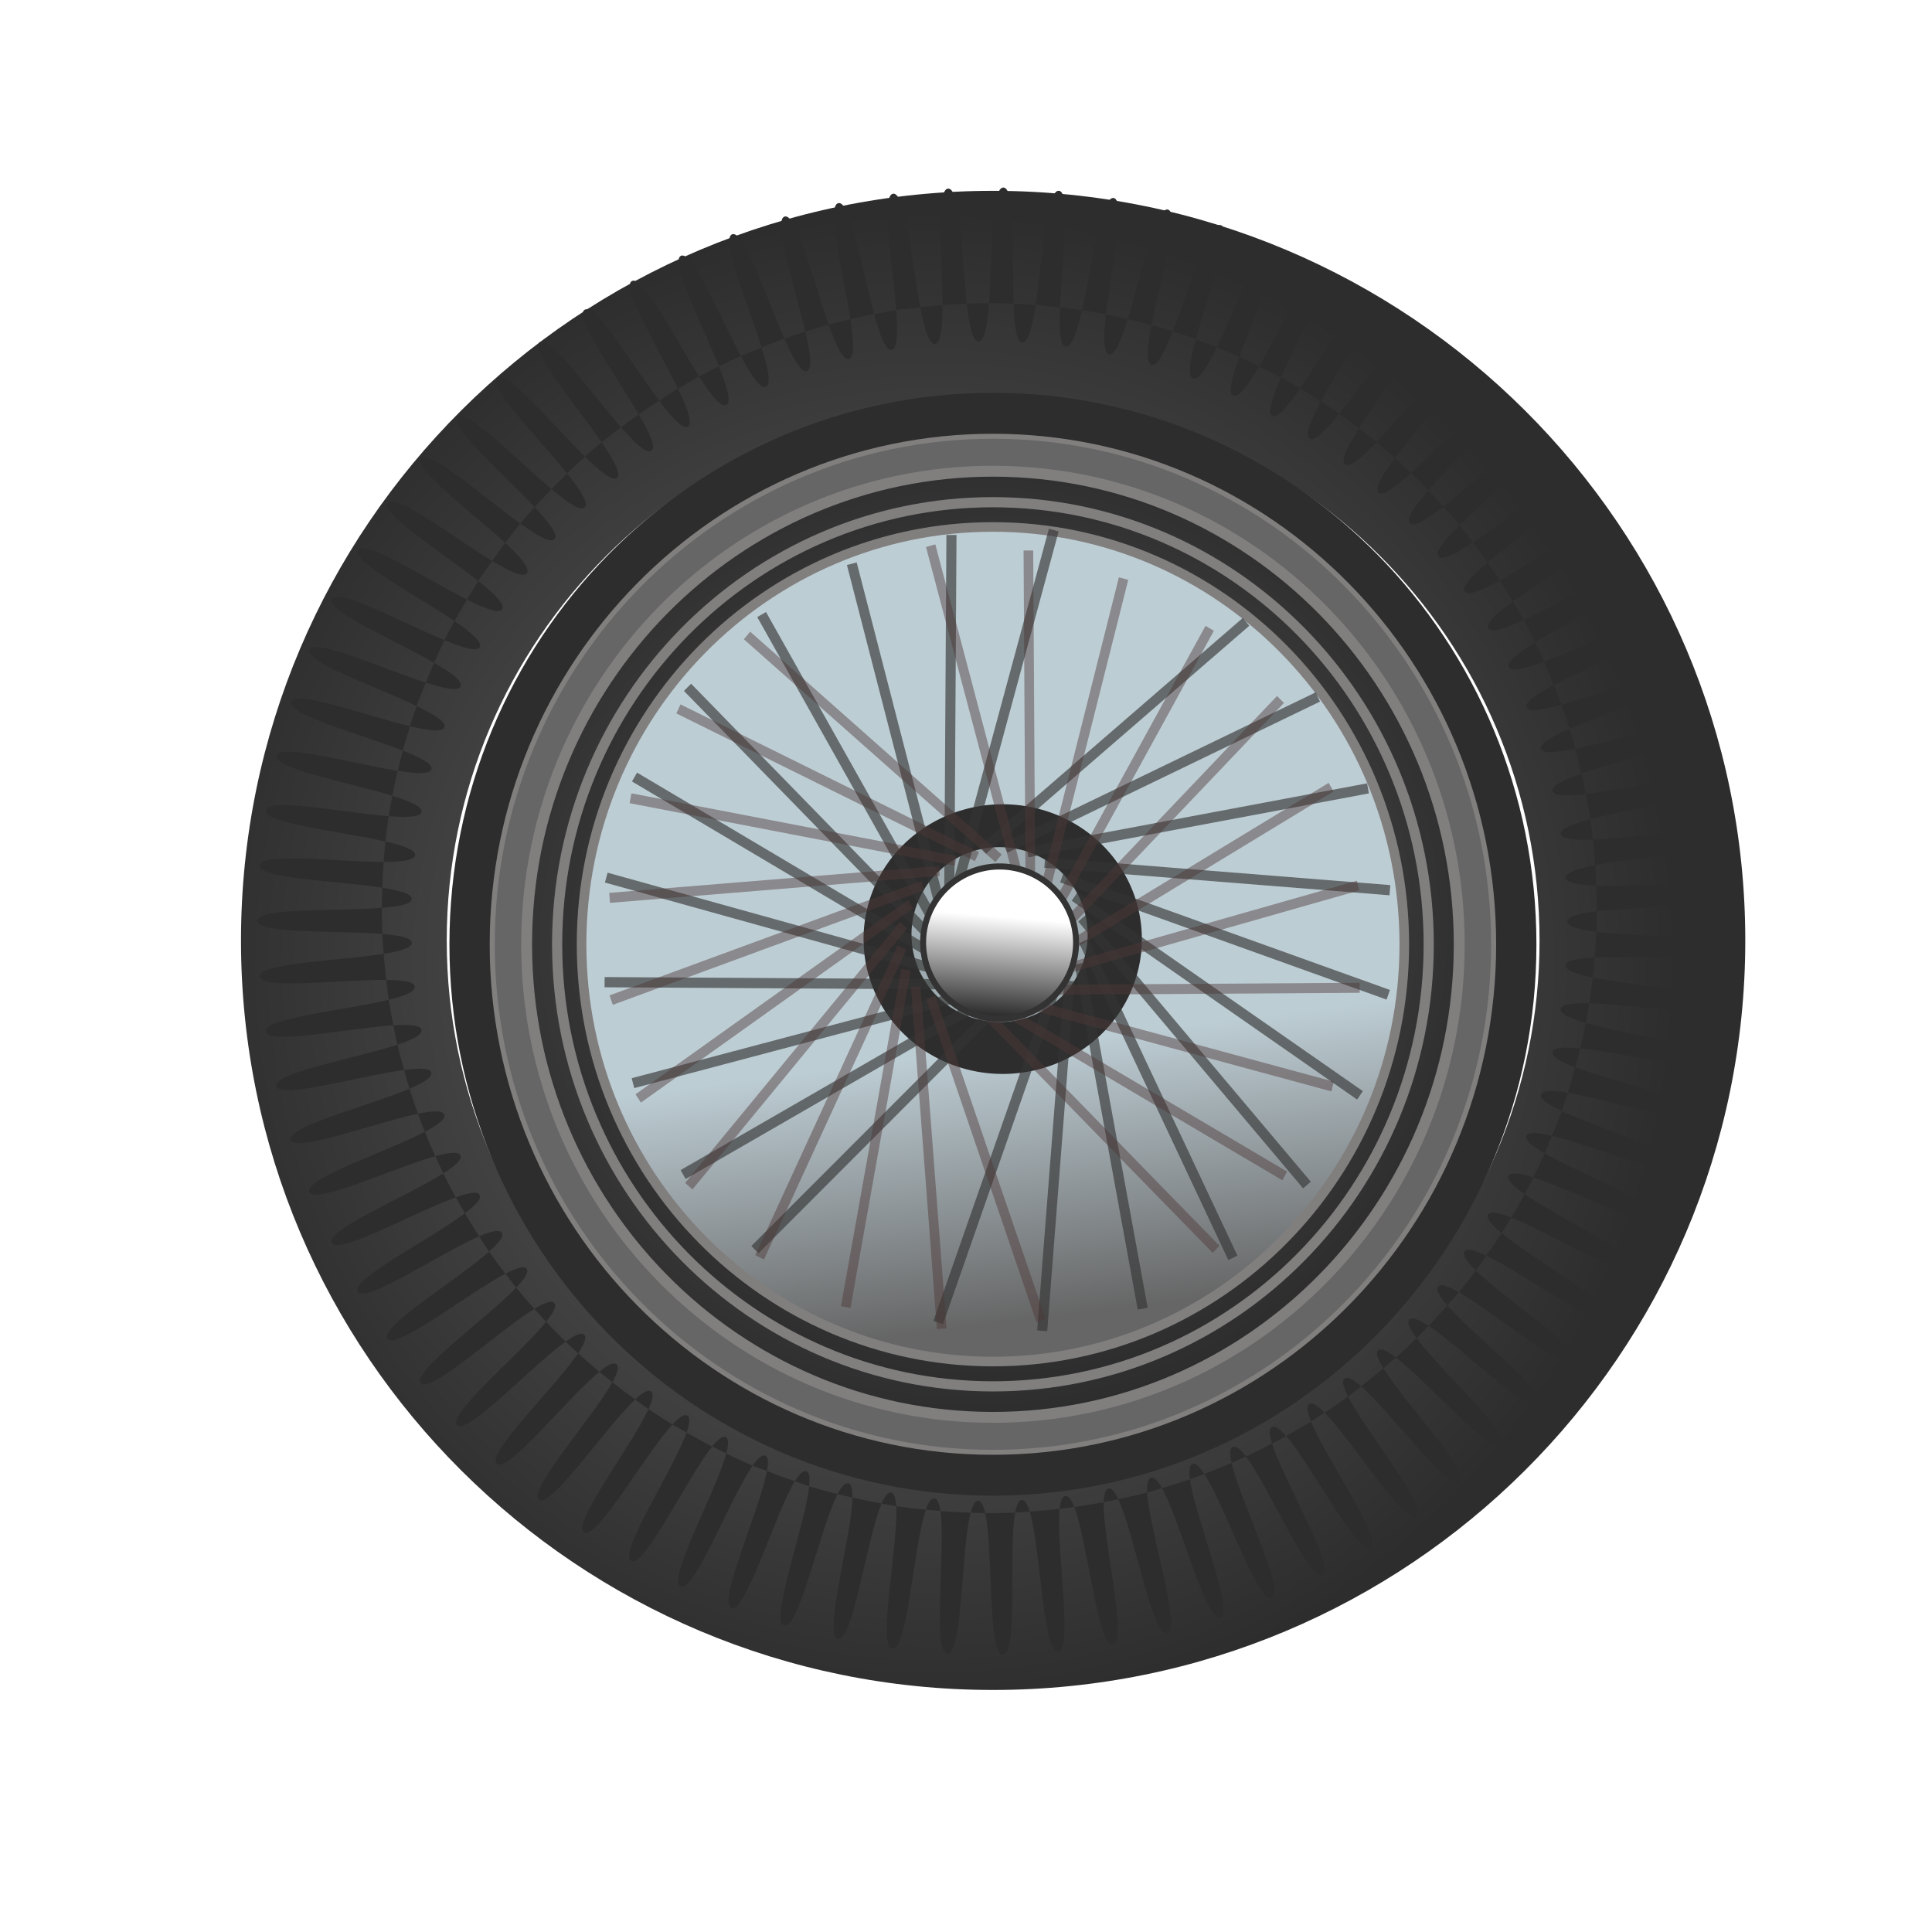
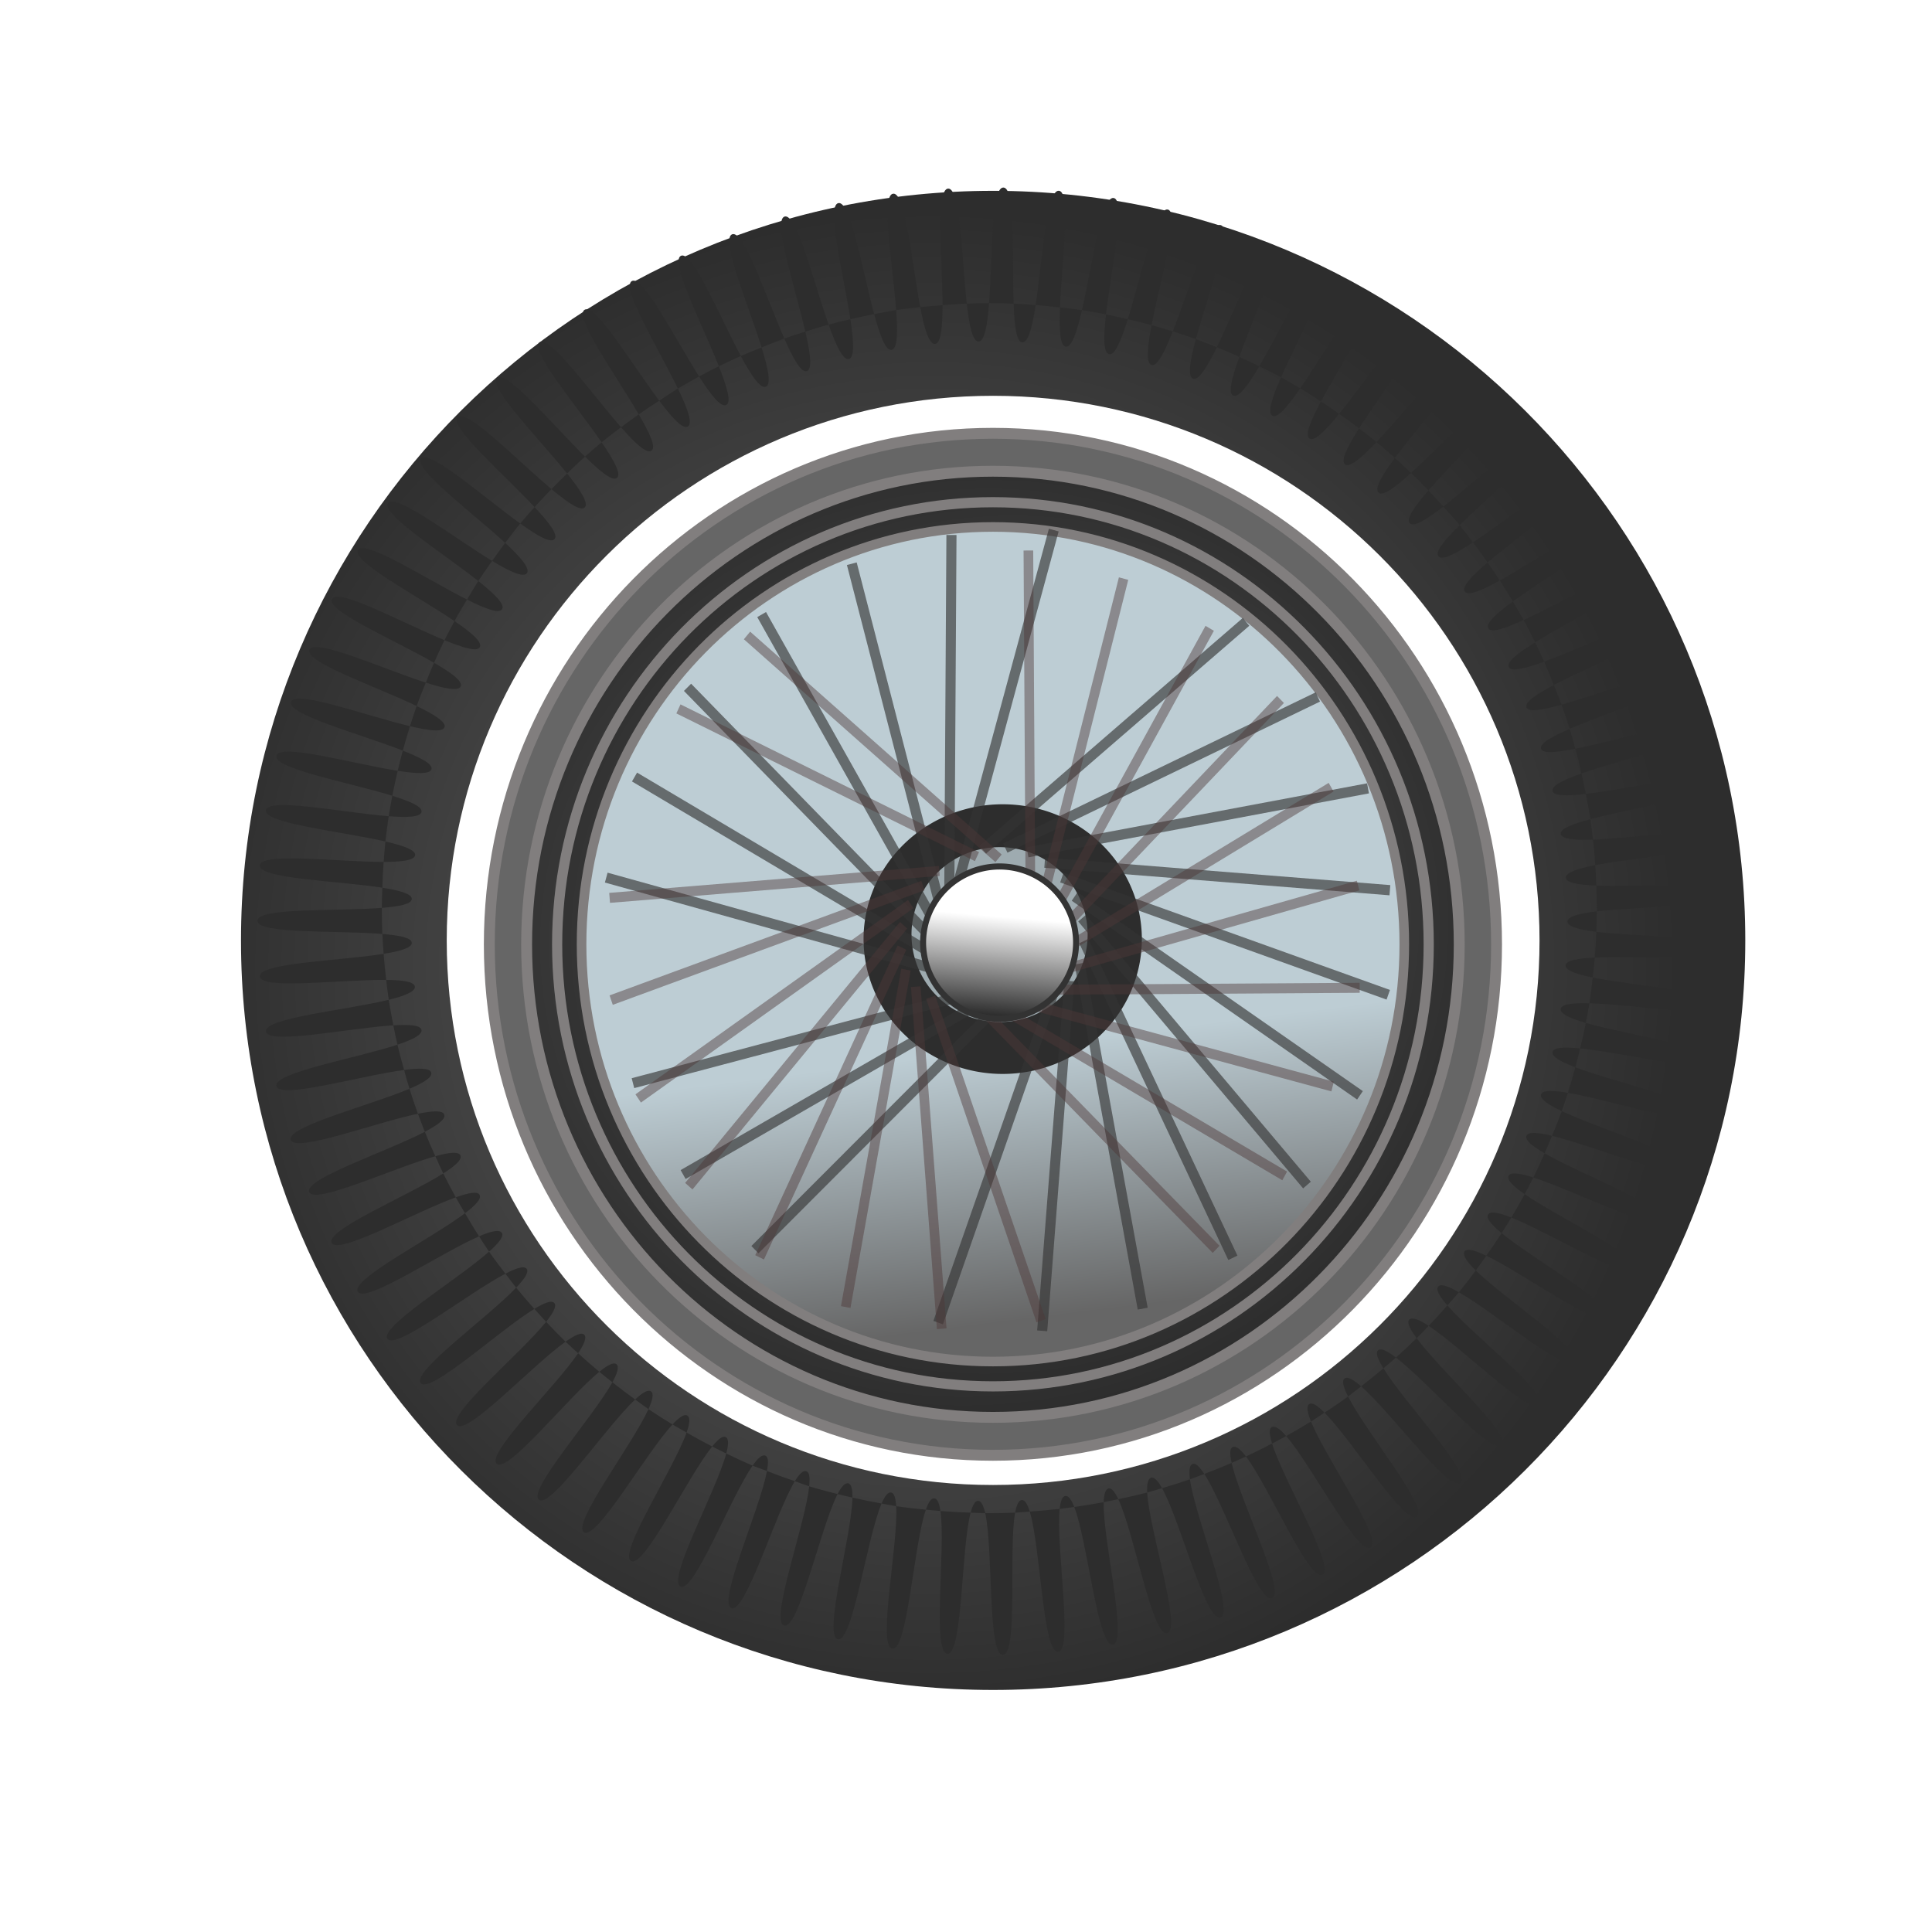
<svg xmlns="http://www.w3.org/2000/svg" xmlns:ns1="http://www.inkscape.org/namespaces/inkscape" xmlns:ns2="http://sodipodi.sourceforge.net/DTD/sodipodi-0.dtd" xmlns:xlink="http://www.w3.org/1999/xlink" width="64px" height="64px" id="svg5748" version="1.1" ns1:version="0.48.0 r9654" ns2:docname="classic car wheel.svg">
  <title id="title3064">classic car wheel</title>
  <defs id="defs5750">
    <radialGradient ns1:collect="always" xlink:href="#linearGradient4063" id="radialGradient4293" gradientUnits="userSpaceOnUse" gradientTransform="matrix(-0.931,0.028,-0.026,-0.932,-288.386,1761.254)" cx="-61.619" cy="891.904" fx="-61.619" fy="891.904" r="106.391" />
    <linearGradient ns1:collect="always" id="linearGradient4063">
      <stop style="stop-color:#666666;stop-opacity:1;" offset="0" id="stop4065" />
      <stop style="stop-color:#2d2d2d;stop-opacity:1" offset="1" id="stop4067" />
    </linearGradient>
    <radialGradient ns1:collect="always" xlink:href="#linearGradient4281" id="radialGradient4295" gradientUnits="userSpaceOnUse" gradientTransform="matrix(1.051,0.184,-0.245,1.399,221.751,-313.782)" cx="-235.025" cy="914.989" fx="-235.025" fy="914.989" r="96.925" />
    <linearGradient ns1:collect="always" id="linearGradient4281">
      <stop style="stop-color:#2d2d2d;stop-opacity:1" offset="0" id="stop4283" />
      <stop style="stop-color:#2d2d2d;stop-opacity:1" offset="1" id="stop4285" />
    </linearGradient>
    <linearGradient ns1:collect="always" xlink:href="#linearGradient4231" id="linearGradient4239" x1="6.061" y1="853.362" x2="8.081" y2="829.118" gradientUnits="userSpaceOnUse" />
    <linearGradient ns1:collect="always" id="linearGradient4231">
      <stop style="stop-color:#2d2d2d;stop-opacity:1;" offset="0" id="stop4233" />
      <stop style="stop-color:#ffffff;stop-opacity:1" offset="1" id="stop4235" />
    </linearGradient>
    <radialGradient ns1:collect="always" xlink:href="#linearGradient4042" id="radialGradient5100" gradientUnits="userSpaceOnUse" gradientTransform="matrix(-0.249,0.043,-0.039,-0.234,7.008,257.778)" cx="-246.477" cy="924.06" fx="-246.477" fy="924.06" r="67.369" />
    <linearGradient ns1:collect="always" id="linearGradient4042">
      <stop style="stop-color:#666666;stop-opacity:1;" offset="0" id="stop4044" />
      <stop style="stop-color:#2d2d2d;stop-opacity:1" offset="1" id="stop4046" />
    </linearGradient>
    <radialGradient ns1:collect="always" xlink:href="#linearGradient4042" id="radialGradient5103" gradientUnits="userSpaceOnUse" gradientTransform="matrix(-0.235,0.041,-0.036,-0.221,8.458,245.083)" cx="-246.477" cy="924.06" fx="-246.477" fy="924.06" r="67.369" />
    <filter ns1:collect="always" id="filter4259" x="-0.185" width="1.369" y="-0.195" height="1.389" color-interpolation-filters="sRGB">
      <feGaussianBlur ns1:collect="always" stdDeviation="3.03" id="feGaussianBlur4261" />
    </filter>
    <linearGradient ns1:collect="always" xlink:href="#linearGradient4403" id="linearGradient4401" x1="87.455" y1="946.089" x2="82.878" y2="905.079" gradientUnits="userSpaceOnUse" />
    <linearGradient id="linearGradient4403" ns1:collect="always">
      <stop id="stop4405" offset="0" style="stop-color:#666666;stop-opacity:1;" />
      <stop id="stop4407" offset="1" style="stop-color:#bdcdd4;stop-opacity:1" />
    </linearGradient>
    <linearGradient y2="905.079" x2="82.878" y1="946.089" x1="87.455" gradientUnits="userSpaceOnUse" id="linearGradient5746" xlink:href="#linearGradient4403" ns1:collect="always" />
  </defs>
  <ns2:namedview id="base" pagecolor="#ffffff" bordercolor="#666666" borderopacity="1.0" ns1:pageopacity="0.0" ns1:pageshadow="2" ns1:zoom="5.5" ns1:cx="32" ns1:cy="32" ns1:current-layer="layer1" showgrid="true" ns1:document-units="px" ns1:grid-bbox="true" ns1:window-width="1280" ns1:window-height="712" ns1:window-x="-4" ns1:window-y="-4" ns1:window-maximized="1" />
  <g id="layer1" ns1:label="Layer 1" ns1:groupmode="layer">
    <path ns2:type="arc" style="fill:url(#linearGradient5746);fill-opacity:1;stroke:#333333;stroke-width:0;stroke-linecap:round;stroke-linejoin:round;stroke-miterlimit:4;stroke-opacity:1;stroke-dasharray:none;stroke-dashoffset:0" id="path4263" ns2:cx="104.55079" ns2:cy="887.20227" ns2:rx="73.236061" ns2:ry="64.144684" d="m 177.787,887.202 a 73.236,64.145 0 1 1 -146.472,0 73.236,64.145 0 1 1 146.472,0 z" transform="matrix(0.197,0,0,0.219,12.307,-162.926)" />
    <path ns2:type="arc" style="fill:#2d2d2d;fill-opacity:1;stroke:#333333;stroke-width:0;stroke-linecap:round;stroke-linejoin:round;stroke-miterlimit:4;stroke-opacity:1;stroke-dasharray:none;stroke-dashoffset:0;filter:url(#filter4259)" id="path4245" ns2:cx="104.55079" ns2:cy="870.02966" ns2:rx="19.697975" ns2:ry="18.687822" d="m 124.249,870.03 a 19.698,18.688 0 1 1 -39.396,0 19.698,18.688 0 1 1 39.396,0 z" transform="matrix(0.234,0,0,0.239,8.751,-176.828)" />
    <path d="m 17.173,834.674 a 19.193,18.688 0 1 1 -38.386,0 19.193,18.688 0 1 1 38.386,0 z" ns2:ry="18.687822" ns2:rx="19.192898" ns2:cy="834.67432" ns2:cx="-2.0203052" id="path4241" style="fill:#9eabb0;fill-opacity:1;stroke:#333333;stroke-width:0;stroke-linecap:round;stroke-linejoin:round;stroke-miterlimit:4;stroke-opacity:1;stroke-dasharray:none;stroke-dashoffset:0" ns2:type="arc" transform="matrix(0.152,0,0,0.155,33.419,-98.415)" />
    <path style="fill:url(#radialGradient5103);fill-opacity:1;stroke:#817e7e;stroke-width:0.318;stroke-linecap:round;stroke-linejoin:round;stroke-miterlimit:4;stroke-opacity:1;stroke-dasharray:none;stroke-dashoffset:0" d="m 32.892,16.348 c -8.128,0 -14.717,6.689 -14.717,14.935 0,8.247 6.589,14.928 14.717,14.928 8.128,0 14.717,-6.681 14.717,-14.928 0,-8.247 -6.589,-14.935 -14.717,-14.935 z m 0,1.108 c 7.525,0 13.627,6.192 13.627,13.827 0,7.635 -6.102,13.82 -13.627,13.82 -7.525,0 -13.627,-6.185 -13.627,-13.82 0,-7.635 6.102,-13.827 13.627,-13.827 z" id="path4039" ns1:connector-curvature="0" />
    <path ns1:connector-curvature="0" id="path4050" d="m 32.892,15.462 c -8.611,0 -15.591,7.086 -15.591,15.822 0,8.737 6.98,15.815 15.591,15.815 8.611,0 15.591,-7.078 15.591,-15.815 0,-8.737 -6.98,-15.822 -15.591,-15.822 z m 0,1.174 c 7.972,0 14.436,6.56 14.436,14.648 0,8.088 -6.464,14.641 -14.436,14.641 -7.972,0 -14.436,-6.553 -14.436,-14.641 0,-8.088 6.464,-14.648 14.436,-14.648 z" style="fill:url(#radialGradient5100);fill-opacity:1;stroke:#817e7e;stroke-width:0.337;stroke-linecap:round;stroke-linejoin:round;stroke-miterlimit:4;stroke-opacity:1;stroke-dasharray:none;stroke-dashoffset:0" />
-     <path style="fill:#666666;fill-opacity:1;stroke:#817e7e;stroke-width:0.361;stroke-linecap:round;stroke-linejoin:round;stroke-miterlimit:4;stroke-opacity:1;stroke-dasharray:none;stroke-dashoffset:0" d="m 32.892,14.354 c -9.214,0 -16.683,7.582 -16.683,16.931 0,9.349 7.469,16.923 16.683,16.923 9.214,0 16.683,-7.574 16.683,-16.923 0,-9.349 -7.469,-16.931 -16.683,-16.931 z m 0,1.256 c 8.53,0 15.447,7.02 15.447,15.675 0,8.655 -6.917,15.667 -15.447,15.667 -8.53,0 -15.447,-7.012 -15.447,-15.667 0,-8.655 6.917,-15.675 15.447,-15.675 z" id="path4054" ns1:connector-curvature="0" />
+     <path style="fill:#666666;fill-opacity:1;stroke:#817e7e;stroke-width:0.361;stroke-linecap:round;stroke-linejoin:round;stroke-miterlimit:4;stroke-opacity:1;stroke-dasharray:none;stroke-dashoffset:0" d="m 32.892,14.354 c -9.214,0 -16.683,7.582 -16.683,16.931 0,9.349 7.469,16.923 16.683,16.923 9.214,0 16.683,-7.574 16.683,-16.923 0,-9.349 -7.469,-16.931 -16.683,-16.931 m 0,1.256 c 8.53,0 15.447,7.02 15.447,15.675 0,8.655 -6.917,15.667 -15.447,15.667 -8.53,0 -15.447,-7.012 -15.447,-15.667 0,-8.655 6.917,-15.675 15.447,-15.675 z" id="path4054" ns1:connector-curvature="0" />
    <g id="g3167" transform="matrix(-0.223,0,0,0.226,-16.002,-132.609)" style="stroke:#333333;stroke-width:1.5;stroke-miterlimit:4;stroke-opacity:1;stroke-dasharray:none;opacity:0.639">
      <path ns1:connector-curvature="0" id="path3169" d="m -214.152,715.981 -14.142,-51.518" style="fill:none;stroke:#333333;stroke-width:1.5;stroke-linecap:butt;stroke-linejoin:miter;stroke-miterlimit:4;stroke-opacity:1;stroke-dasharray:none" />
      <path ns2:nodetypes="cc" ns1:connector-curvature="0" id="path3171" d="m -211.122,780.631 -17.173,-48.487" style="fill:none;stroke:#333333;stroke-width:1.5;stroke-linecap:butt;stroke-linejoin:miter;stroke-miterlimit:4;stroke-opacity:1;stroke-dasharray:none" />
      <path style="fill:none;stroke:#333333;stroke-width:1.5;stroke-linecap:butt;stroke-linejoin:miter;stroke-miterlimit:4;stroke-opacity:1;stroke-dasharray:none" d="m -212.769,718.604 -0.326,-53.423" id="path3173" ns1:connector-curvature="0" />
      <path style="fill:none;stroke:#333333;stroke-width:1.5;stroke-linecap:butt;stroke-linejoin:miter;stroke-miterlimit:4;stroke-opacity:1;stroke-dasharray:none" d="m -226.574,781.835 -4.038,-51.28" id="path3175" ns1:connector-curvature="0" ns2:nodetypes="cc" />
      <path ns1:connector-curvature="0" id="path3177" d="m -211.803,721.08 13.511,-51.687" style="fill:none;stroke:#333333;stroke-width:1.5;stroke-linecap:butt;stroke-linejoin:miter;stroke-miterlimit:4;stroke-opacity:1;stroke-dasharray:none" />
      <path ns2:nodetypes="cc" ns1:connector-curvature="0" id="path3179" d="m -241.504,778.583 9.372,-50.578" style="fill:none;stroke:#333333;stroke-width:1.5;stroke-linecap:butt;stroke-linejoin:miter;stroke-miterlimit:4;stroke-opacity:1;stroke-dasharray:none" />
      <path style="fill:none;stroke:#333333;stroke-width:1.5;stroke-linecap:butt;stroke-linejoin:miter;stroke-miterlimit:4;stroke-opacity:1;stroke-dasharray:none" d="m -211.326,723.274 26.429,-46.429" id="path3181" ns1:connector-curvature="0" />
      <path style="fill:none;stroke:#333333;stroke-width:1.5;stroke-linecap:butt;stroke-linejoin:miter;stroke-miterlimit:4;stroke-opacity:1;stroke-dasharray:none" d="m -254.898,771.131 22.143,-46.429" id="path3183" ns1:connector-curvature="0" ns2:nodetypes="cc" />
      <path ns1:connector-curvature="0" id="path3185" d="m -211.434,725.517 37.545,-38.006" style="fill:none;stroke:#333333;stroke-width:1.5;stroke-linecap:butt;stroke-linejoin:miter;stroke-miterlimit:4;stroke-opacity:1;stroke-dasharray:none" />
      <path ns2:nodetypes="cc" ns1:connector-curvature="0" id="path3187" d="m -265.907,760.466 33.405,-39.116" style="fill:none;stroke:#333333;stroke-width:1.5;stroke-linecap:butt;stroke-linejoin:miter;stroke-miterlimit:4;stroke-opacity:1;stroke-dasharray:none" />
      <path style="fill:none;stroke:#333333;stroke-width:1.5;stroke-linecap:butt;stroke-linejoin:miter;stroke-miterlimit:4;stroke-opacity:1;stroke-dasharray:none" d="m -212.118,727.655 46.102,-26.994" id="path3189" ns1:connector-curvature="0" />
      <path style="fill:none;stroke:#333333;stroke-width:1.5;stroke-linecap:butt;stroke-linejoin:miter;stroke-miterlimit:4;stroke-opacity:1;stroke-dasharray:none" d="m -273.78,747.315 42.391,-29.137" id="path3191" ns1:connector-curvature="0" ns2:nodetypes="cc" />
      <path ns1:connector-curvature="0" id="path3193" d="M -213.332,729.544 -161.814,715.402" style="fill:none;stroke:#333333;stroke-width:1.5;stroke-linecap:butt;stroke-linejoin:miter;stroke-miterlimit:4;stroke-opacity:1;stroke-dasharray:none" />
      <path ns2:nodetypes="cc" ns1:connector-curvature="0" id="path3195" d="m -277.982,732.575 48.487,-17.173" style="fill:none;stroke:#333333;stroke-width:1.5;stroke-linecap:butt;stroke-linejoin:miter;stroke-miterlimit:4;stroke-opacity:1;stroke-dasharray:none" />
-       <path style="fill:none;stroke:#333333;stroke-width:1.5;stroke-linecap:butt;stroke-linejoin:miter;stroke-miterlimit:4;stroke-opacity:1;stroke-dasharray:none" d="m -214.994,731.054 53.423,-0.326" id="path3197" ns1:connector-curvature="0" />
      <path style="fill:none;stroke:#333333;stroke-width:1.5;stroke-linecap:butt;stroke-linejoin:miter;stroke-miterlimit:4;stroke-opacity:1;stroke-dasharray:none" d="m -278.225,717.249 51.28,-4.038" id="path3199" ns1:connector-curvature="0" ns2:nodetypes="cc" />
      <path ns1:connector-curvature="0" id="path3201" d="m -217.47,732.02 51.687,13.511" style="fill:none;stroke:#333333;stroke-width:1.5;stroke-linecap:butt;stroke-linejoin:miter;stroke-miterlimit:4;stroke-opacity:1;stroke-dasharray:none" />
      <path ns2:nodetypes="cc" ns1:connector-curvature="0" id="path3203" d="m -274.973,702.319 50.578,9.372" style="fill:none;stroke:#333333;stroke-width:1.5;stroke-linecap:butt;stroke-linejoin:miter;stroke-miterlimit:4;stroke-opacity:1;stroke-dasharray:none" />
      <path style="fill:none;stroke:#333333;stroke-width:1.5;stroke-linecap:butt;stroke-linejoin:miter;stroke-miterlimit:4;stroke-opacity:1;stroke-dasharray:none" d="m -219.664,732.497 46.429,26.429" id="path3205" ns1:connector-curvature="0" />
      <path style="fill:none;stroke:#333333;stroke-width:1.5;stroke-linecap:butt;stroke-linejoin:miter;stroke-miterlimit:4;stroke-opacity:1;stroke-dasharray:none" d="m -267.521,688.925 46.429,22.143" id="path3207" ns1:connector-curvature="0" ns2:nodetypes="cc" />
      <path ns1:connector-curvature="0" id="path3209" d="m -221.907,732.389 38.006,37.545" style="fill:none;stroke:#333333;stroke-width:1.5;stroke-linecap:butt;stroke-linejoin:miter;stroke-miterlimit:4;stroke-opacity:1;stroke-dasharray:none" />
      <path ns2:nodetypes="cc" ns1:connector-curvature="0" id="path3211" d="m -256.856,677.916 39.116,33.405" style="fill:none;stroke:#333333;stroke-width:1.5;stroke-linecap:butt;stroke-linejoin:miter;stroke-miterlimit:4;stroke-opacity:1;stroke-dasharray:none" />
    </g>
    <g id="g3051" transform="matrix(0.213,0,0,0.221,79.456,-128.769)" style="stroke:#4d3636;stroke-width:1.499;stroke-miterlimit:4;stroke-opacity:1;stroke-dasharray:none;opacity:0.454">
-       <path ns1:connector-curvature="0" id="path3007" d="m -214.152,715.981 -14.142,-51.518" style="fill:none;stroke:#4d3636;stroke-width:1.499;stroke-linecap:butt;stroke-linejoin:miter;stroke-miterlimit:4;stroke-opacity:1;stroke-dasharray:none" />
      <path ns2:nodetypes="cc" ns1:connector-curvature="0" id="path3009" d="m -211.122,780.631 -17.173,-48.487" style="fill:none;stroke:#4d3636;stroke-width:1.499;stroke-linecap:butt;stroke-linejoin:miter;stroke-miterlimit:4;stroke-opacity:1;stroke-dasharray:none" />
      <path style="fill:none;stroke:#4d3636;stroke-width:1.499;stroke-linecap:butt;stroke-linejoin:miter;stroke-miterlimit:4;stroke-opacity:1;stroke-dasharray:none" d="m -212.769,718.604 -0.326,-53.423" id="path3011" ns1:connector-curvature="0" />
      <path style="fill:none;stroke:#4d3636;stroke-width:1.499;stroke-linecap:butt;stroke-linejoin:miter;stroke-miterlimit:4;stroke-opacity:1;stroke-dasharray:none" d="m -226.574,781.835 -4.038,-51.28" id="path3013" ns1:connector-curvature="0" ns2:nodetypes="cc" />
      <path ns1:connector-curvature="0" id="path3015" d="m -211.803,721.08 13.511,-51.687" style="fill:none;stroke:#4d3636;stroke-width:1.499;stroke-linecap:butt;stroke-linejoin:miter;stroke-miterlimit:4;stroke-opacity:1;stroke-dasharray:none" />
      <path ns2:nodetypes="cc" ns1:connector-curvature="0" id="path3017" d="m -241.504,778.583 9.372,-50.578" style="fill:none;stroke:#4d3636;stroke-width:1.499;stroke-linecap:butt;stroke-linejoin:miter;stroke-miterlimit:4;stroke-opacity:1;stroke-dasharray:none" />
      <path style="fill:none;stroke:#4d3636;stroke-width:1.499;stroke-linecap:butt;stroke-linejoin:miter;stroke-miterlimit:4;stroke-opacity:1;stroke-dasharray:none" d="m -211.326,723.274 26.429,-46.429" id="path3019" ns1:connector-curvature="0" />
      <path style="fill:none;stroke:#4d3636;stroke-width:1.499;stroke-linecap:butt;stroke-linejoin:miter;stroke-miterlimit:4;stroke-opacity:1;stroke-dasharray:none" d="m -254.898,771.131 22.143,-46.429" id="path3021" ns1:connector-curvature="0" ns2:nodetypes="cc" />
      <path ns1:connector-curvature="0" id="path3023" d="m -211.434,725.517 37.545,-38.006" style="fill:none;stroke:#4d3636;stroke-width:1.499;stroke-linecap:butt;stroke-linejoin:miter;stroke-miterlimit:4;stroke-opacity:1;stroke-dasharray:none" />
      <path ns2:nodetypes="cc" ns1:connector-curvature="0" id="path3025" d="m -265.907,760.466 33.405,-39.116" style="fill:none;stroke:#4d3636;stroke-width:1.499;stroke-linecap:butt;stroke-linejoin:miter;stroke-miterlimit:4;stroke-opacity:1;stroke-dasharray:none" />
      <path style="fill:none;stroke:#4d3636;stroke-width:1.499;stroke-linecap:butt;stroke-linejoin:miter;stroke-miterlimit:4;stroke-opacity:1;stroke-dasharray:none" d="m -212.118,727.655 46.102,-26.994" id="path3027" ns1:connector-curvature="0" />
      <path style="fill:none;stroke:#4d3636;stroke-width:1.499;stroke-linecap:butt;stroke-linejoin:miter;stroke-miterlimit:4;stroke-opacity:1;stroke-dasharray:none" d="m -273.78,747.315 42.391,-29.137" id="path3029" ns1:connector-curvature="0" ns2:nodetypes="cc" />
      <path ns1:connector-curvature="0" id="path3031" d="M -213.332,729.544 -161.814,715.402" style="fill:none;stroke:#4d3636;stroke-width:1.499;stroke-linecap:butt;stroke-linejoin:miter;stroke-miterlimit:4;stroke-opacity:1;stroke-dasharray:none" />
      <path ns2:nodetypes="cc" ns1:connector-curvature="0" id="path3033" d="m -277.982,732.575 48.487,-17.173" style="fill:none;stroke:#4d3636;stroke-width:1.499;stroke-linecap:butt;stroke-linejoin:miter;stroke-miterlimit:4;stroke-opacity:1;stroke-dasharray:none" />
      <path style="fill:none;stroke:#4d3636;stroke-width:1.499;stroke-linecap:butt;stroke-linejoin:miter;stroke-miterlimit:4;stroke-opacity:1;stroke-dasharray:none" d="m -214.994,731.054 53.423,-0.326" id="path3035" ns1:connector-curvature="0" />
      <path style="fill:none;stroke:#4d3636;stroke-width:1.499;stroke-linecap:butt;stroke-linejoin:miter;stroke-miterlimit:4;stroke-opacity:1;stroke-dasharray:none" d="m -278.225,717.249 51.28,-4.038" id="path3037" ns1:connector-curvature="0" ns2:nodetypes="cc" />
      <path ns1:connector-curvature="0" id="path3039" d="m -217.47,732.02 51.687,13.511" style="fill:none;stroke:#4d3636;stroke-width:1.499;stroke-linecap:butt;stroke-linejoin:miter;stroke-miterlimit:4;stroke-opacity:1;stroke-dasharray:none" />
-       <path ns2:nodetypes="cc" ns1:connector-curvature="0" id="path3041" d="m -274.973,702.319 50.578,9.372" style="fill:none;stroke:#4d3636;stroke-width:1.499;stroke-linecap:butt;stroke-linejoin:miter;stroke-miterlimit:4;stroke-opacity:1;stroke-dasharray:none" />
      <path style="fill:none;stroke:#4d3636;stroke-width:1.499;stroke-linecap:butt;stroke-linejoin:miter;stroke-miterlimit:4;stroke-opacity:1;stroke-dasharray:none" d="m -219.664,732.497 46.429,26.429" id="path3043" ns1:connector-curvature="0" />
      <path style="fill:none;stroke:#4d3636;stroke-width:1.499;stroke-linecap:butt;stroke-linejoin:miter;stroke-miterlimit:4;stroke-opacity:1;stroke-dasharray:none" d="m -267.521,688.925 46.429,22.143" id="path3045" ns1:connector-curvature="0" ns2:nodetypes="cc" />
      <path ns1:connector-curvature="0" id="path3047" d="m -221.907,732.389 38.006,37.545" style="fill:none;stroke:#4d3636;stroke-width:1.499;stroke-linecap:butt;stroke-linejoin:miter;stroke-miterlimit:4;stroke-opacity:1;stroke-dasharray:none" />
      <path ns2:nodetypes="cc" ns1:connector-curvature="0" id="path3049" d="m -256.856,677.916 39.116,33.405" style="fill:none;stroke:#4d3636;stroke-width:1.499;stroke-linecap:butt;stroke-linejoin:miter;stroke-miterlimit:4;stroke-opacity:1;stroke-dasharray:none" />
    </g>
    <path ns2:type="arc" style="fill:url(#linearGradient4239);fill-opacity:1;stroke:#333333;stroke-width:1.5;stroke-linecap:round;stroke-linejoin:round;stroke-miterlimit:4;stroke-opacity:1;stroke-dasharray:none;stroke-dashoffset:0" id="path4229" ns2:cx="-2.0203052" ns2:cy="834.67432" ns2:rx="19.192898" ns2:ry="18.687822" d="m 17.173,834.674 a 19.193,18.688 0 1 1 -38.386,0 19.193,18.688 0 1 1 38.386,0 z" transform="matrix(0.132,0,0,0.135,33.379,-81.455)" />
    <g id="g4289" transform="matrix(0.25,0,0,0.252,94.391,-201.968)" style="stroke:#1b1b1b;stroke-width:0;stroke-miterlimit:4;stroke-opacity:1;stroke-dasharray:none">
      <path ns1:connector-curvature="0" id="path4058" d="m -245.982,826.545 c -55.038,0 -99.649,44.13 -99.649,98.548 0,54.418 44.611,98.519 99.649,98.519 55.038,0 99.677,-44.102 99.677,-98.519 0,-54.418 -44.639,-98.548 -99.677,-98.548 z m 0,26.945 c 39.99,0 72.414,32.064 72.414,71.603 0,39.539 -32.424,71.575 -72.414,71.575 -39.99,0 -72.387,-32.035 -72.387,-71.575 0,-39.539 32.397,-71.603 72.387,-71.603 z" style="fill:url(#radialGradient4293);fill-opacity:1;stroke:#1b1b1b;stroke-width:0;stroke-linecap:round;stroke-linejoin:round;stroke-miterlimit:4;stroke-opacity:1;stroke-dasharray:none;stroke-dashoffset:0" />
      <path ns1:connector-curvature="0" id="path4275" d="m -244.607,826.112 c -1.672,-0.032 -1.449,9.184 -1.899,15.193 0.011,0 0.023,0 0.034,0 1.082,0 2.15,0.029 3.221,0.071 -0.215,-6.021 0.316,-15.231 -1.356,-15.263 z m 1.356,15.263 c 0.103,2.889 0.352,5.042 1.153,5.088 0.801,0.046 1.329,-2.054 1.763,-4.911 -0.966,-0.072 -1.941,-0.139 -2.916,-0.177 z m 2.916,0.177 c 1.08,0.081 2.154,0.196 3.221,0.318 0.243,-6.02 1.53,-15.176 -0.136,-15.334 -1.665,-0.158 -2.18,9.059 -3.086,15.016 z m 3.221,0.318 c -0.116,2.885 -0.015,5.053 0.78,5.158 0.796,0.106 1.486,-1.985 2.136,-4.805 -0.971,-0.147 -1.934,-0.241 -2.916,-0.353 z m 2.916,0.353 c 1.07,0.162 2.131,0.362 3.187,0.565 0.7,-5.985 2.665,-15.016 1.017,-15.299 -1.647,-0.283 -2.85,8.861 -4.205,14.733 z m 3.187,0.565 c -0.336,2.871 -0.378,5.064 0.407,5.229 0.782,0.165 1.616,-1.849 2.475,-4.593 -0.956,-0.22 -1.914,-0.45 -2.882,-0.636 z m 2.882,0.636 c 1.056,0.243 2.114,0.493 3.153,0.777 1.151,-5.915 3.794,-14.786 2.17,-15.193 -1.625,-0.407 -3.523,8.664 -5.323,14.415 z m 3.153,0.777 c -0.55,2.825 -0.768,5.006 0,5.229 0.768,0.223 1.747,-1.738 2.814,-4.417 -0.926,-0.289 -1.874,-0.556 -2.814,-0.813 z m 2.814,0.813 c 1.03,0.322 2.04,0.663 3.052,1.025 1.597,-5.811 4.911,-14.453 3.323,-14.981 -1.588,-0.527 -4.143,8.356 -6.375,13.956 z m 3.052,1.025 c -0.763,2.775 -1.121,4.913 -0.373,5.194 0.747,0.28 1.889,-1.553 3.153,-4.134 -0.92,-0.367 -1.844,-0.726 -2.78,-1.06 z m 2.78,1.06 c 1.007,0.402 1.998,0.831 2.984,1.272 2.031,-5.675 5.988,-14.087 4.442,-14.733 -1.545,-0.646 -4.773,8.046 -7.426,13.462 z m 2.984,1.272 c -0.966,2.697 -1.537,4.753 -0.814,5.088 0.722,0.334 2.008,-1.386 3.459,-3.851 -0.872,-0.428 -1.756,-0.839 -2.645,-1.237 z m 2.645,1.237 c 0.962,0.472 1.943,0.94 2.882,1.449 2.457,-5.506 7.053,-13.584 5.561,-14.345 -1.494,-0.762 -5.384,7.698 -8.443,12.896 z m 2.882,1.449 c -1.168,2.618 -1.848,4.664 -1.153,5.052 0.694,0.388 2.062,-1.256 3.696,-3.604 -0.843,-0.497 -1.681,-0.981 -2.543,-1.449 z m 2.543,1.449 c 0.934,0.551 1.837,1.144 2.747,1.731 2.862,-5.307 8.115,-13.082 6.68,-13.956 -1.432,-0.872 -5.981,7.272 -9.426,12.225 z m 2.747,1.731 c -1.346,2.495 -2.185,4.44 -1.526,4.876 0.657,0.435 2.147,-1.064 3.933,-3.251 -0.793,-0.553 -1.593,-1.1 -2.407,-1.625 z m 2.407,1.625 c 0.893,0.623 1.779,1.251 2.645,1.908 3.254,-5.077 9.098,-12.445 7.731,-13.426 -1.367,-0.981 -6.559,6.845 -10.376,11.518 z m 2.645,1.908 c -1.523,2.376 -2.487,4.252 -1.865,4.734 0.62,0.482 2.231,-0.896 4.171,-2.933 -0.756,-0.619 -1.527,-1.21 -2.306,-1.802 z m 2.306,1.802 c 0.828,0.678 1.641,1.375 2.441,2.085 3.626,-4.819 10.074,-11.741 8.782,-12.826 -1.29,-1.083 -7.061,6.371 -11.223,10.741 z m 2.441,2.085 c -1.683,2.237 -2.75,4.032 -2.17,4.558 0.578,0.524 2.234,-0.713 4.306,-2.579 -0.699,-0.666 -1.414,-1.338 -2.136,-1.979 z m 2.136,1.979 c 0.785,0.749 1.551,1.517 2.306,2.297 3.974,-4.535 10.976,-11.007 9.765,-12.19 -1.207,-1.18 -7.586,5.854 -12.071,9.893 z m 2.306,2.297 c -1.821,2.079 -3.009,3.748 -2.475,4.311 0.534,0.563 2.251,-0.502 4.442,-2.191 -0.647,-0.72 -1.294,-1.424 -1.967,-2.12 z m 1.967,2.12 c 0.729,0.81 1.474,1.598 2.17,2.438 4.307,-4.223 11.764,-10.177 10.647,-11.448 -1.117,-1.271 -8.037,5.325 -12.817,9.01 z m 2.17,2.438 c -1.974,1.936 -3.304,3.497 -2.814,4.099 0.487,0.598 2.283,-0.333 4.577,-1.837 -0.581,-0.754 -1.156,-1.529 -1.763,-2.261 z m 1.763,2.261 c 0.668,0.867 1.301,1.755 1.933,2.65 4.604,-3.892 12.585,-9.312 11.562,-10.67 -1.02,-1.355 -8.448,4.711 -13.495,8.02 z m 1.933,2.65 c -2.073,1.753 -3.455,3.187 -3.018,3.816 0.436,0.627 2.277,-0.145 4.645,-1.449 -0.525,-0.804 -1.074,-1.584 -1.628,-2.367 z m 1.628,2.367 c 0.594,0.909 1.172,1.822 1.729,2.756 4.881,-3.537 13.329,-8.351 12.41,-9.787 -0.918,-1.434 -8.855,4.122 -14.139,7.031 z m 1.729,2.756 c -2.178,1.579 -3.641,2.878 -3.255,3.533 0.381,0.648 2.273,-0.004 4.679,-1.095 -0.455,-0.828 -0.941,-1.628 -1.424,-2.438 z m 1.424,2.438 c 0.529,0.963 1.037,1.946 1.526,2.933 5.127,-3.164 13.967,-7.362 13.156,-8.868 -0.812,-1.509 -9.193,3.449 -14.682,5.936 z m 1.526,2.933 c -2.257,1.393 -3.824,2.574 -3.492,3.251 0.326,0.666 2.245,0.176 4.679,-0.707 -0.386,-0.853 -0.772,-1.707 -1.187,-2.544 z m 1.187,2.544 c 0.457,1.011 0.873,2.042 1.288,3.074 5.325,-2.783 14.604,-6.333 13.902,-7.914 -0.699,-1.575 -9.532,2.789 -15.191,4.84 z m 1.288,3.074 c -2.259,1.181 -3.9,2.251 -3.628,2.933 0.272,0.683 2.181,0.332 4.645,-0.353 -0.315,-0.871 -0.673,-1.723 -1.017,-2.579 z m 1.017,2.579 c 0.379,1.049 0.75,2.111 1.085,3.18 5.514,-2.378 15.093,-5.256 14.512,-6.89 -0.579,-1.628 -9.803,2.099 -15.597,3.71 z m 1.085,3.18 c -2.32,1.001 -4.016,1.919 -3.798,2.615 0.216,0.69 2.097,0.478 4.544,0 -0.241,-0.873 -0.476,-1.754 -0.746,-2.615 z m 0.746,2.615 c 0.296,1.072 0.563,2.161 0.814,3.251 5.658,-1.968 15.581,-4.11 15.123,-5.794 -0.457,-1.679 -10.047,1.392 -15.937,2.544 z m 0.814,3.251 c -2.322,0.808 -3.993,1.599 -3.832,2.297 0.161,0.694 1.989,0.668 4.408,0.389 -0.175,-0.903 -0.371,-1.793 -0.576,-2.685 z m 0.576,2.685 c 0.215,1.109 0.443,2.197 0.61,3.321 5.782,-1.543 15.928,-2.979 15.597,-4.699 -0.33,-1.719 -10.26,0.69 -16.208,1.378 z m 0.61,3.321 c -2.345,0.626 -4.041,1.241 -3.933,1.943 0.106,0.694 1.891,0.831 4.272,0.742 -0.102,-0.896 -0.207,-1.799 -0.339,-2.685 z m 0.339,2.685 c 0.127,1.113 0.225,2.23 0.305,3.357 5.856,-1.121 16.239,-1.743 16.038,-3.498 -0.2,-1.749 -10.374,-0.082 -16.343,0.141 z m 0.305,3.357 c -2.306,0.441 -3.952,0.967 -3.899,1.661 0.052,0.686 1.727,0.929 4.035,1.025 -0.034,-0.9 -0.072,-1.793 -0.136,-2.685 z m 0.136,2.685 c 0.036,0.985 0.068,1.974 0.068,2.968 0,0.142 7.7e-4,0.282 0,0.424 5.9,-0.695 16.444,-0.519 16.377,-2.297 -0.067,-1.772 -10.499,-0.849 -16.445,-1.095 z m 0.068,3.392 c -2.264,0.267 -3.899,0.66 -3.899,1.343 -3.3e-4,0.676 1.601,1.074 3.832,1.343 0.035,-0.891 0.063,-1.787 0.068,-2.685 z m -0.068,2.685 c -0.044,1.139 -0.111,2.266 -0.203,3.392 5.911,-0.268 16.58,0.695 16.649,-1.095 0.069,-1.784 -10.559,-1.587 -16.445,-2.297 z m -0.203,3.392 c -2.21,0.1 -3.814,0.357 -3.865,1.025 -0.051,0.662 1.456,1.159 3.594,1.59 0.1,-0.868 0.199,-1.738 0.271,-2.615 z m -0.271,2.615 c -0.131,1.133 -0.262,2.274 -0.441,3.392 5.894,0.16 16.612,1.967 16.818,0.177 0.206,-1.786 -10.59,-2.404 -16.377,-3.569 z m -0.441,3.392 c -2.158,-0.059 -3.697,0.09 -3.798,0.742 -0.099,0.644 1.289,1.257 3.323,1.837 0.166,-0.855 0.337,-1.715 0.475,-2.579 z m -0.475,2.579 c -0.219,1.127 -0.479,2.247 -0.746,3.357 5.825,0.566 16.575,3.272 16.92,1.484 0.343,-1.778 -10.524,-3.23 -16.174,-4.84 z m -0.746,3.357 c -2.052,-0.199 -3.517,-0.165 -3.662,0.459 -0.144,0.619 1.115,1.302 3.018,2.014 0.225,-0.819 0.445,-1.644 0.644,-2.473 z m -0.644,2.473 c -0.31,1.127 -0.625,2.25 -0.983,3.357 5.738,0.974 16.403,4.525 16.886,2.756 0.482,-1.762 -10.437,-4.068 -15.903,-6.112 z m -0.983,3.357 c -1.968,-0.334 -3.372,-0.388 -3.56,0.212 -0.188,0.597 0.954,1.354 2.747,2.191 0.288,-0.799 0.551,-1.592 0.814,-2.403 z m -0.814,2.403 c -0.397,1.101 -0.845,2.173 -1.288,3.251 5.61,1.359 16.196,5.807 16.818,4.063 0.618,-1.73 -10.267,-4.857 -15.53,-7.314 z m -1.288,3.251 c -1.854,-0.449 -3.163,-0.568 -3.391,0 -0.226,0.563 0.775,1.365 2.407,2.297 0.341,-0.759 0.666,-1.526 0.983,-2.297 z m -0.983,2.297 c -0.48,1.069 -0.966,2.137 -1.492,3.18 5.462,1.741 15.823,7.074 16.581,5.37 0.755,-1.697 -10.094,-5.699 -15.089,-8.55 z m -1.492,3.18 c -1.756,-0.56 -3.025,-0.75 -3.289,-0.212 -0.261,0.531 0.647,1.385 2.136,2.403 0.393,-0.723 0.782,-1.455 1.153,-2.191 z m -1.153,2.191 c -0.566,1.041 -1.152,2.061 -1.763,3.074 5.275,2.09 15.348,8.335 16.242,6.678 0.889,-1.648 -9.771,-6.533 -14.478,-9.752 z m -1.763,3.074 c -1.63,-0.646 -2.79,-0.89 -3.086,-0.389 -0.29,0.492 0.484,1.367 1.797,2.438 0.436,-0.675 0.873,-1.361 1.288,-2.049 z m -1.288,2.049 c -0.65,1.006 -1.341,1.993 -2.034,2.968 5.05,2.398 14.839,9.554 15.869,7.95 1.023,-1.595 -9.473,-7.363 -13.834,-10.918 z m -2.034,2.968 c -1.481,-0.703 -2.562,-1.024 -2.882,-0.565 -0.317,0.456 0.325,1.387 1.492,2.509 0.482,-0.636 0.927,-1.292 1.39,-1.943 z m -1.39,1.943 c -0.734,0.968 -1.461,1.929 -2.238,2.862 4.832,2.732 14.171,10.681 15.326,9.151 1.151,-1.525 -9.075,-8.153 -13.088,-12.013 z m -2.238,2.862 c -1.385,-0.783 -2.399,-1.168 -2.747,-0.742 -0.34,0.417 0.207,1.321 1.221,2.473 0.507,-0.575 1.036,-1.142 1.526,-1.731 z m -1.526,1.731 c -0.806,0.914 -1.629,1.809 -2.475,2.685 4.569,2.996 13.4,11.842 14.682,10.388 1.275,-1.447 -8.576,-8.945 -12.207,-13.073 z m -2.475,2.685 c -1.245,-0.817 -2.213,-1.196 -2.577,-0.813 -0.362,0.381 0.105,1.257 0.983,2.438 0.545,-0.533 1.064,-1.077 1.594,-1.625 z m -1.594,1.625 c -0.892,0.872 -1.815,1.714 -2.747,2.544 4.302,3.261 12.605,12.883 14.004,11.518 1.391,-1.356 -8.011,-9.696 -11.257,-14.062 z m -2.747,2.544 c -1.131,-0.858 -1.992,-1.299 -2.374,-0.954 -0.374,0.338 -0.007,1.201 0.712,2.367 0.556,-0.469 1.119,-0.93 1.661,-1.413 z m -1.661,1.413 c -0.961,0.811 -1.95,1.601 -2.95,2.367 4.01,3.473 11.642,13.917 13.156,12.649 1.507,-1.262 -7.402,-10.468 -10.206,-15.016 z m -2.95,2.367 c -1.004,-0.87 -1.813,-1.328 -2.204,-1.025 -0.392,0.304 -0.132,1.18 0.475,2.367 0.59,-0.427 1.152,-0.9 1.729,-1.343 z m -1.729,1.343 c -1.018,0.737 -2.066,1.429 -3.119,2.12 3.724,3.718 10.628,14.829 12.241,13.674 1.605,-1.15 -6.709,-11.071 -9.121,-15.793 z m -3.119,2.12 c -0.912,-0.911 -1.629,-1.399 -2.034,-1.131 -0.402,0.266 -0.242,1.124 0.237,2.297 0.611,-0.377 1.198,-0.773 1.797,-1.166 z m -1.797,1.166 c -1.082,0.668 -2.174,1.29 -3.289,1.908 3.42,3.922 9.484,15.7 11.189,14.663 1.7,-1.033 -5.921,-11.729 -7.9,-16.571 z m -3.289,1.908 c -0.814,-0.933 -1.484,-1.397 -1.899,-1.166 -0.409,0.228 -0.328,1.003 0.034,2.155 0.624,-0.325 1.25,-0.649 1.865,-0.989 z m -1.865,0.989 c -1.132,0.59 -2.295,1.159 -3.459,1.696 3.105,4.098 8.348,16.457 10.138,15.546 1.785,-0.908 -5.134,-12.317 -6.68,-17.242 z m -3.459,1.696 c -0.717,-0.946 -1.342,-1.431 -1.763,-1.237 -0.416,0.192 -0.391,0.951 -0.136,2.085 0.638,-0.275 1.269,-0.557 1.899,-0.848 z m -1.899,0.848 c -1.194,0.514 -2.405,0.991 -3.628,1.449 2.783,4.229 7.118,17.102 8.985,16.323 1.859,-0.775 -4.236,-12.791 -5.357,-17.772 z m -3.628,1.449 c -0.618,-0.939 -1.139,-1.464 -1.56,-1.307 -0.419,0.157 -0.493,0.909 -0.339,2.014 0.639,-0.221 1.267,-0.47 1.899,-0.707 z m -1.899,0.707 c -1.218,0.421 -2.452,0.802 -3.696,1.166 2.456,4.372 5.802,17.633 7.731,16.995 1.923,-0.637 -3.34,-13.162 -4.035,-18.161 z m -3.696,1.166 c -0.533,-0.949 -1.034,-1.501 -1.458,-1.378 -0.421,0.122 -0.568,0.871 -0.509,1.943 0.659,-0.175 1.314,-0.374 1.967,-0.565 z m -1.967,0.565 c -1.261,0.335 -2.547,0.609 -3.832,0.883 2.127,4.461 4.492,18.09 6.476,17.595 1.975,-0.492 -2.369,-13.495 -2.645,-18.479 z m -3.832,0.883 c -0.446,-0.935 -0.869,-1.501 -1.288,-1.413 -0.418,0.087 -0.614,0.776 -0.644,1.802 0.647,-0.122 1.292,-0.252 1.933,-0.389 z m -1.933,0.389 c -1.291,0.243 -2.587,0.454 -3.899,0.636 1.788,4.577 3.099,18.435 5.12,18.09 2.018,-0.344 -1.364,-13.802 -1.221,-18.726 z m -3.899,0.636 c -0.37,-0.947 -0.766,-1.504 -1.187,-1.449 -0.418,0.055 -0.636,0.697 -0.746,1.696 0.651,-0.074 1.286,-0.158 1.933,-0.247 z m -1.933,0.247 c -1.312,0.149 -2.637,0.267 -3.967,0.353 1.444,4.667 1.718,18.636 3.764,18.444 2.044,-0.192 -0.331,-13.932 0.203,-18.797 z m -3.967,0.353 c -0.295,-0.953 -0.632,-1.543 -1.051,-1.519 -0.421,0.024 -0.696,0.674 -0.882,1.661 0.646,-0.027 1.291,-0.1 1.933,-0.141 z m -1.933,0.141 c -1.138,0.048 -2.275,0.07 -3.425,0.07 -0.182,0 -0.361,0 -0.543,0 1.08,4.776 0.287,18.658 2.34,18.62 2.053,-0.039 0.725,-13.881 1.628,-18.691 z m -3.967,0.07 c -0.222,-0.981 -0.528,-1.617 -0.949,-1.625 -0.419,-0.01 -0.724,0.593 -0.983,1.555 0.645,0.02 1.285,0.066 1.933,0.07 z m -1.933,-0.07 c -1.34,-0.039 -2.678,-0.108 -4.001,-0.212 0.715,4.84 -1.135,18.645 0.915,18.761 2.052,0.117 1.815,-13.835 3.086,-18.549 z m -4.001,-0.212 c -0.147,-0.992 -0.395,-1.621 -0.814,-1.661 -0.418,-0.04 -0.787,0.541 -1.119,1.484 0.639,0.065 1.29,0.126 1.933,0.177 z m -1.933,-0.177 c -1.317,-0.135 -2.635,-0.262 -3.933,-0.459 0.31,4.945 -2.533,18.457 -0.509,18.726 2.036,0.271 2.818,-13.655 4.442,-18.267 z m -3.933,-0.459 c -0.065,-1.045 -0.253,-1.729 -0.678,-1.802 -0.422,-0.073 -0.844,0.5 -1.255,1.449 0.65,0.115 1.278,0.254 1.933,0.353 z m -1.933,-0.353 c -1.303,-0.231 -2.585,-0.485 -3.865,-0.777 -0.072,4.962 -3.93,18.199 -1.933,18.62 2.002,0.422 3.837,-13.31 5.798,-17.843 z m -3.865,-0.777 c 0.015,-1.053 -0.123,-1.767 -0.543,-1.873 -0.427,-0.107 -0.928,0.449 -1.424,1.413 0.649,0.165 1.311,0.31 1.967,0.459 z m -1.967,-0.459 c -1.262,-0.321 -2.527,-0.646 -3.764,-1.025 -0.509,5.021 -5.268,17.736 -3.323,18.302 1.952,0.568 4.793,-12.824 7.087,-17.277 z m -3.764,-1.025 c 0.113,-1.11 0.052,-1.837 -0.373,-1.979 -0.422,-0.14 -0.95,0.365 -1.526,1.307 0.637,0.213 1.255,0.474 1.899,0.671 z m -1.899,-0.671 c -1.247,-0.416 -2.477,-0.868 -3.696,-1.343 -0.891,4.969 -6.609,17.309 -4.713,18.019 1.899,0.712 5.784,-12.378 8.409,-16.677 z m -3.696,-1.343 c 0.197,-1.099 0.21,-1.841 -0.203,-2.014 -0.428,-0.179 -1.014,0.336 -1.695,1.307 0.621,0.26 1.27,0.462 1.899,0.707 z m -1.899,-0.707 c -1.184,-0.495 -2.338,-1.041 -3.492,-1.59 -1.338,4.956 -7.892,16.645 -6.069,17.489 1.823,0.844 6.61,-11.69 9.562,-15.899 z m -3.492,-1.59 c 0.309,-1.144 0.345,-1.945 -0.068,-2.155 -0.416,-0.212 -1.037,0.307 -1.797,1.237 0.615,0.312 1.241,0.622 1.865,0.919 z m -1.865,-0.919 c -1.148,-0.582 -2.276,-1.203 -3.391,-1.837 -1.755,4.877 -9.103,15.914 -7.358,16.889 1.75,0.978 7.483,-11.057 10.749,-15.051 z m -3.391,-1.837 c 0.415,-1.153 0.505,-1.98 0.102,-2.226 -0.411,-0.25 -1.103,0.243 -1.967,1.166 0.614,0.371 1.241,0.705 1.865,1.06 z m -1.865,-1.06 c -1.082,-0.654 -2.14,-1.311 -3.187,-2.014 -2.212,4.792 -10.195,15.089 -8.545,16.182 1.659,1.099 8.155,-10.347 11.732,-14.168 z m -3.187,-2.014 c 0.549,-1.189 0.738,-2.046 0.339,-2.332 -0.399,-0.286 -1.141,0.166 -2.102,1.06 0.59,0.419 1.162,0.868 1.763,1.272 z m -1.763,-1.272 c -1.024,-0.728 -2.031,-1.488 -3.018,-2.261 -2.594,4.625 -11.29,14.229 -9.731,15.44 1.563,1.214 8.875,-9.579 12.749,-13.179 z m -3.018,-2.261 c 0.652,-1.162 0.922,-2.048 0.543,-2.367 -0.385,-0.323 -1.208,0.129 -2.272,0.989 0.566,0.469 1.15,0.924 1.729,1.378 z m -1.729,-1.378 c -0.956,-0.792 -1.897,-1.603 -2.814,-2.438 -3.026,4.457 -12.232,13.209 -10.783,14.521 1.457,1.32 9.438,-8.723 13.597,-12.084 z m -2.814,-2.438 c 0.795,-1.171 1.181,-2.079 0.814,-2.438 -0.373,-0.364 -1.287,0.082 -2.475,0.919 0.541,0.52 1.106,1.014 1.661,1.519 z m -1.661,-1.519 c -0.885,-0.852 -1.732,-1.724 -2.577,-2.615 -3.436,4.245 -13.134,12.162 -11.8,13.568 1.34,1.412 9.937,-7.827 14.377,-10.953 z m -2.577,-2.615 c 0.939,-1.161 1.435,-2.075 1.085,-2.473 -0.354,-0.403 -1.339,-0.015 -2.645,0.777 0.513,0.573 1.031,1.138 1.56,1.696 z m -1.56,-1.696 c -0.818,-0.913 -1.632,-1.841 -2.407,-2.791 -3.835,3.996 -13.859,11.055 -12.647,12.543 1.219,1.497 10.355,-6.9 15.055,-9.752 z m -2.407,-2.791 c 1.096,-1.142 1.72,-2.035 1.39,-2.473 -0.331,-0.44 -1.393,-0.098 -2.814,0.636 0.474,0.616 0.933,1.236 1.424,1.837 z m -1.424,-1.837 c -0.734,-0.955 -1.479,-1.909 -2.17,-2.897 -4.216,3.71 -14.545,9.889 -13.461,11.448 1.093,1.572 10.692,-6.001 15.631,-8.55 z m -2.17,-2.897 c 1.262,-1.111 2.002,-1.995 1.695,-2.473 -0.307,-0.479 -1.47,-0.211 -3.018,0.459 0.439,0.671 0.863,1.357 1.322,2.014 z m -1.322,-2.014 c -0.651,-0.994 -1.258,-2.015 -1.865,-3.039 -4.521,3.385 -15.165,8.689 -14.207,10.317 0.961,1.635 10.909,-5.043 16.072,-7.278 z m -1.865,-3.039 c 1.38,-1.033 2.206,-1.895 1.933,-2.403 -0.278,-0.517 -1.475,-0.277 -3.153,0.318 0.391,0.708 0.809,1.39 1.221,2.085 z m -1.221,-2.085 c -0.571,-1.035 -1.136,-2.082 -1.661,-3.145 -4.865,3.033 -15.603,7.443 -14.784,9.116 0.826,1.685 11.079,-4.069 16.445,-5.971 z m -1.661,-3.145 c 1.571,-0.98 2.516,-1.818 2.272,-2.367 -0.245,-0.552 -1.527,-0.394 -3.323,0.106 0.345,0.756 0.683,1.518 1.051,2.261 z m -1.051,-2.261 c -0.484,-1.061 -0.953,-2.13 -1.39,-3.215 -5.134,2.652 -16.011,6.198 -15.326,7.914 0.69,1.728 11.181,-3.159 16.716,-4.699 z m -1.39,-3.215 c 1.711,-0.884 2.783,-1.681 2.577,-2.261 -0.208,-0.586 -1.573,-0.5 -3.492,-0.106 0.291,0.797 0.599,1.582 0.916,2.367 z m -0.916,-2.367 c -0.399,-1.091 -0.767,-2.173 -1.119,-3.286 -5.376,2.246 -16.28,4.967 -15.733,6.713 0.551,1.757 11.17,-2.261 16.852,-3.427 z m -1.119,-3.286 c 1.859,-0.777 3.048,-1.509 2.882,-2.12 -0.167,-0.613 -1.583,-0.619 -3.594,-0.353 0.231,0.826 0.455,1.658 0.712,2.473 z m -0.712,-2.473 c -0.308,-1.098 -0.621,-2.204 -0.882,-3.321 -5.57,1.822 -16.448,3.671 -16.038,5.441 0.413,1.78 11.134,-1.355 16.92,-2.12 z m -0.882,-3.321 c 1.98,-0.648 3.309,-1.309 3.187,-1.943 -0.123,-0.639 -1.623,-0.729 -3.73,-0.601 0.169,0.852 0.346,1.702 0.543,2.544 z m -0.543,-2.544 c -0.221,-1.111 -0.437,-2.23 -0.61,-3.357 -5.726,1.383 -16.548,2.386 -16.276,4.169 0.274,1.79 11.022,-0.454 16.886,-0.813 z m -0.61,-3.357 c 2.09,-0.505 3.533,-1.077 3.459,-1.731 -0.075,-0.659 -1.622,-0.86 -3.798,-0.883 0.104,0.871 0.206,1.752 0.339,2.615 z m -0.339,-2.615 c -0.136,-1.136 -0.252,-2.277 -0.339,-3.427 -5.842,0.933 -16.547,1.181 -16.411,2.968 0.136,1.794 10.848,0.396 16.75,0.459 z m -0.339,-3.427 c 2.184,-0.349 3.755,-0.779 3.73,-1.449 -0.025,-0.676 -1.661,-0.981 -3.899,-1.166 0.037,0.878 0.104,1.745 0.17,2.615 z m -0.17,-2.615 c -0.048,-1.124 -0.068,-2.256 -0.068,-3.392 0,-0.012 -1e-5,-0.024 0,-0.035 -5.922,0.472 -16.478,-0.083 -16.479,1.696 -8.9e-4,1.786 10.638,1.244 16.547,1.731 z m -0.068,-3.427 c 2.273,-0.181 3.941,-0.484 3.967,-1.166 0.026,-0.685 -1.63,-1.129 -3.899,-1.484 -0.03,0.88 -0.067,1.763 -0.068,2.65 z m 0.068,-2.65 c 0.038,-1.138 0.083,-2.267 0.17,-3.392 -5.962,0.006 -16.276,-1.303 -16.411,0.459 -0.136,1.771 10.367,2.015 16.242,2.933 z m 0.17,-3.392 c 2.344,-0.002 4.091,-0.193 4.171,-0.883 0.08,-0.699 -1.606,-1.267 -3.933,-1.802 -0.099,0.891 -0.169,1.786 -0.237,2.685 z m 0.237,-2.685 c 0.123,-1.11 0.272,-2.225 0.441,-3.321 -5.965,-0.464 -16.009,-2.511 -16.276,-0.777 -0.267,1.738 10.013,2.76 15.835,4.098 z m 0.441,-3.321 c 2.409,0.187 4.206,0.13 4.34,-0.565 0.135,-0.699 -1.536,-1.402 -3.865,-2.12 -0.171,0.898 -0.335,1.777 -0.475,2.685 z m 0.475,-2.685 c 0.211,-1.106 0.456,-2.196 0.712,-3.286 -5.924,-0.928 -15.677,-3.677 -16.072,-1.979 -0.397,1.704 9.64,3.501 15.36,5.264 z m 0.712,-3.286 c 2.439,0.382 4.286,0.481 4.476,-0.212 0.19,-0.696 -1.484,-1.534 -3.798,-2.438 -0.239,0.876 -0.469,1.762 -0.678,2.65 z m 0.678,-2.65 c 0.294,-1.079 0.611,-2.155 0.949,-3.215 -5.844,-1.385 -15.246,-4.836 -15.767,-3.18 -0.523,1.661 9.232,4.214 14.818,6.395 z m 0.949,-3.215 c 2.448,0.58 4.333,0.826 4.578,0.141 0.246,-0.69 -1.399,-1.696 -3.696,-2.791 -0.313,0.873 -0.599,1.764 -0.882,2.65 z m 0.882,-2.65 c 0.373,-1.04 0.806,-2.054 1.221,-3.074 -5.726,-1.832 -14.785,-5.916 -15.428,-4.311 -0.643,1.607 8.785,4.797 14.207,7.384 z m 1.221,-3.074 c 2.431,0.778 4.313,1.165 4.611,0.495 0.304,-0.683 -1.248,-1.812 -3.526,-3.109 -0.386,0.859 -0.729,1.74 -1.085,2.615 z m 1.085,-2.615 c 0.448,-0.997 0.902,-1.993 1.39,-2.968 -5.576,-2.279 -14.162,-6.946 -14.919,-5.406 -0.757,1.541 8.297,5.395 13.529,8.374 z m 1.39,-2.968 c 2.429,0.992 4.324,1.577 4.679,0.919 0.36,-0.667 -1.135,-1.937 -3.357,-3.427 -0.452,0.827 -0.9,1.664 -1.322,2.509 z m 1.322,-2.509 c 0.526,-0.963 1.097,-1.888 1.661,-2.827 -5.388,-2.696 -13.574,-7.978 -14.445,-6.501 -0.867,1.471 7.778,5.97 12.783,9.328 z m 1.661,-2.827 c 2.358,1.18 4.24,1.904 4.645,1.272 0.414,-0.644 -1.016,-2.034 -3.153,-3.71 -0.523,0.802 -0.998,1.617 -1.492,2.438 z m 1.492,-2.438 c 0.588,-0.902 1.207,-1.773 1.831,-2.65 -5.167,-3.116 -12.829,-8.991 -13.8,-7.596 -0.972,1.395 7.224,6.526 11.969,10.246 z m 1.831,-2.65 c 2.328,1.404 4.15,2.237 4.611,1.625 0.464,-0.615 -0.857,-2.145 -2.882,-3.993 -0.593,0.772 -1.164,1.573 -1.729,2.367 z m 1.729,-2.367 c 0.655,-0.852 1.312,-1.719 2.001,-2.544 -4.914,-3.507 -12.053,-9.826 -13.122,-8.515 -1.072,1.314 6.666,6.994 11.122,11.059 z m 2.001,-2.544 c 2.252,1.607 4.031,2.631 4.544,2.049 0.513,-0.582 -0.748,-2.194 -2.645,-4.205 -0.641,0.714 -1.284,1.418 -1.899,2.155 z m 1.899,-2.155 c 0.728,-0.812 1.477,-1.586 2.238,-2.367 -4.633,-3.867 -11.278,-10.696 -12.444,-9.469 -1.166,1.226 6.067,7.45 10.206,11.836 z m 2.238,-2.367 c 2.123,1.772 3.853,2.944 4.408,2.403 0.558,-0.545 -0.585,-2.288 -2.34,-4.452 -0.702,0.671 -1.391,1.354 -2.068,2.049 z m 2.068,-2.049 c 0.78,-0.745 1.564,-1.512 2.374,-2.226 -4.321,-4.214 -10.381,-11.446 -11.63,-10.317 -1.253,1.132 5.458,7.859 9.257,12.543 z m 2.374,-2.226 c 2.014,1.964 3.637,3.295 4.238,2.791 0.604,-0.505 -0.424,-2.345 -2.034,-4.664 -0.746,0.611 -1.481,1.235 -2.204,1.873 z m 2.204,-1.873 c 0.839,-0.688 1.71,-1.324 2.577,-1.979 -3.989,-4.527 -9.485,-12.197 -10.816,-11.165 -1.33,1.031 4.799,8.19 8.24,13.144 z m 2.577,-1.979 c 1.858,2.109 3.397,3.531 4.035,3.074 0.64,-0.459 -0.266,-2.337 -1.695,-4.77 -0.79,0.553 -1.571,1.116 -2.34,1.696 z m 2.34,-1.696 c 0.889,-0.622 1.798,-1.215 2.713,-1.802 -3.631,-4.817 -8.497,-12.87 -9.901,-11.942 -1.404,0.928 4.135,8.546 7.188,13.744 z m 2.713,-1.802 c 1.7,2.255 3.124,3.801 3.798,3.392 0.678,-0.412 -0.066,-2.422 -1.322,-4.982 -0.846,0.5 -1.65,1.061 -2.475,1.59 z m 2.475,-1.59 c 0.93,-0.55 1.86,-1.077 2.814,-1.59 -3.249,-5.083 -7.453,-13.359 -8.918,-12.543 -1.466,0.817 3.447,8.72 6.103,14.133 z m 2.814,-1.59 c 1.541,2.41 2.885,4.106 3.594,3.745 0.71,-0.361 0.082,-2.427 -0.983,-5.088 -0.874,0.43 -1.756,0.883 -2.611,1.343 z m 2.611,-1.343 c 0.958,-0.471 1.937,-0.908 2.916,-1.343 -2.851,-5.315 -6.415,-13.881 -7.934,-13.179 -1.521,0.703 2.778,8.925 5.018,14.521 z m 2.916,-1.343 c 1.359,2.534 2.586,4.335 3.323,4.028 0.735,-0.306 0.282,-2.429 -0.576,-5.159 -0.922,0.369 -1.842,0.729 -2.747,1.131 z m 2.747,-1.131 c 0.999,-0.4 1.999,-0.805 3.018,-1.166 -2.438,-5.515 -5.349,-14.294 -6.917,-13.709 -1.571,0.587 2.092,9.126 3.899,14.875 z m 3.018,-1.166 c 1.165,2.635 2.225,4.526 2.984,4.275 0.759,-0.251 0.45,-2.392 -0.203,-5.194 -0.937,0.294 -1.859,0.592 -2.78,0.919 z m 2.78,-0.919 c 1.018,-0.319 2.051,-0.639 3.086,-0.919 -2.011,-5.683 -4.225,-14.669 -5.832,-14.203 -1.608,0.466 1.378,9.254 2.747,15.122 z m 3.086,-0.919 c 0.962,2.717 1.902,4.716 2.679,4.522 0.778,-0.194 0.645,-2.374 0.203,-5.229 -0.964,0.223 -1.932,0.45 -2.882,0.707 z m 2.882,-0.707 c 1.046,-0.242 2.092,-0.47 3.153,-0.671 -1.572,-5.819 -3.111,-14.935 -4.747,-14.592 -1.637,0.343 0.672,9.309 1.594,15.263 z m 3.153,-0.671 c 0.755,2.794 1.515,4.834 2.306,4.699 0.793,-0.135 0.837,-2.333 0.61,-5.229 -0.988,0.15 -1.94,0.345 -2.916,0.53 z m 2.916,-0.53 c 1.052,-0.16 2.122,-0.27 3.187,-0.389 -1.125,-5.92 -1.937,-15.129 -3.594,-14.91 -1.655,0.219 -0.062,9.291 0.407,15.299 z m 3.187,-0.389 c 0.54,2.841 1.168,4.916 1.967,4.84 0.795,-0.075 0.986,-2.215 0.983,-5.088 -0.984,0.074 -1.976,0.138 -2.95,0.247 z m 2.95,-0.247 c 1.067,-0.081 2.143,-0.173 3.221,-0.212 -0.672,-5.988 -0.806,-15.216 -2.475,-15.122 -1.673,0.094 -0.751,9.31 -0.746,15.334 z m 3.221,-0.212 c 0.322,2.873 0.758,4.997 1.56,4.982 0.802,-0.015 1.175,-2.169 1.39,-5.052 -0.991,3.8e-4 -1.968,0.035 -2.95,0.071 z" style="fill:url(#radialGradient4295);fill-opacity:1;stroke:#1b1b1b;stroke-width:0;stroke-linecap:round;stroke-linejoin:round;stroke-miterlimit:4;stroke-opacity:1;stroke-dasharray:none;stroke-dashoffset:0" />
    </g>
-     <path ns1:connector-curvature="0" id="path4297" d="m 32.892,13.013 c -9.943,0 -18.004,8.182 -18.004,18.271 0,10.089 8.061,18.262 18.004,18.262 9.943,0 18.004,-8.174 18.004,-18.262 0,-10.089 -8.061,-18.271 -18.004,-18.271 z m 0,1.356 c 9.205,0 16.67,7.575 16.67,16.916 0,9.34 -7.465,16.907 -16.67,16.907 -9.205,0 -16.67,-7.567 -16.67,-16.907 0,-9.34 7.465,-16.916 16.67,-16.916 z" style="fill:#2d2d2d;fill-opacity:1;stroke:#817e7e;stroke-width:0;stroke-linecap:round;stroke-linejoin:round;stroke-miterlimit:4;stroke-opacity:1;stroke-dasharray:none;stroke-dashoffset:0" />
    <rect style="opacity:0;fill:#cccccc;fill-opacity:1;stroke:#1b1b1b;stroke-width:0;stroke-linecap:round;stroke-linejoin:round;stroke-miterlimit:4;stroke-opacity:1;stroke-dasharray:none;stroke-dashoffset:0" id="rect6473" width="64" height="64" x="0" y="0" ry="0.068" />
  </g>
</svg>